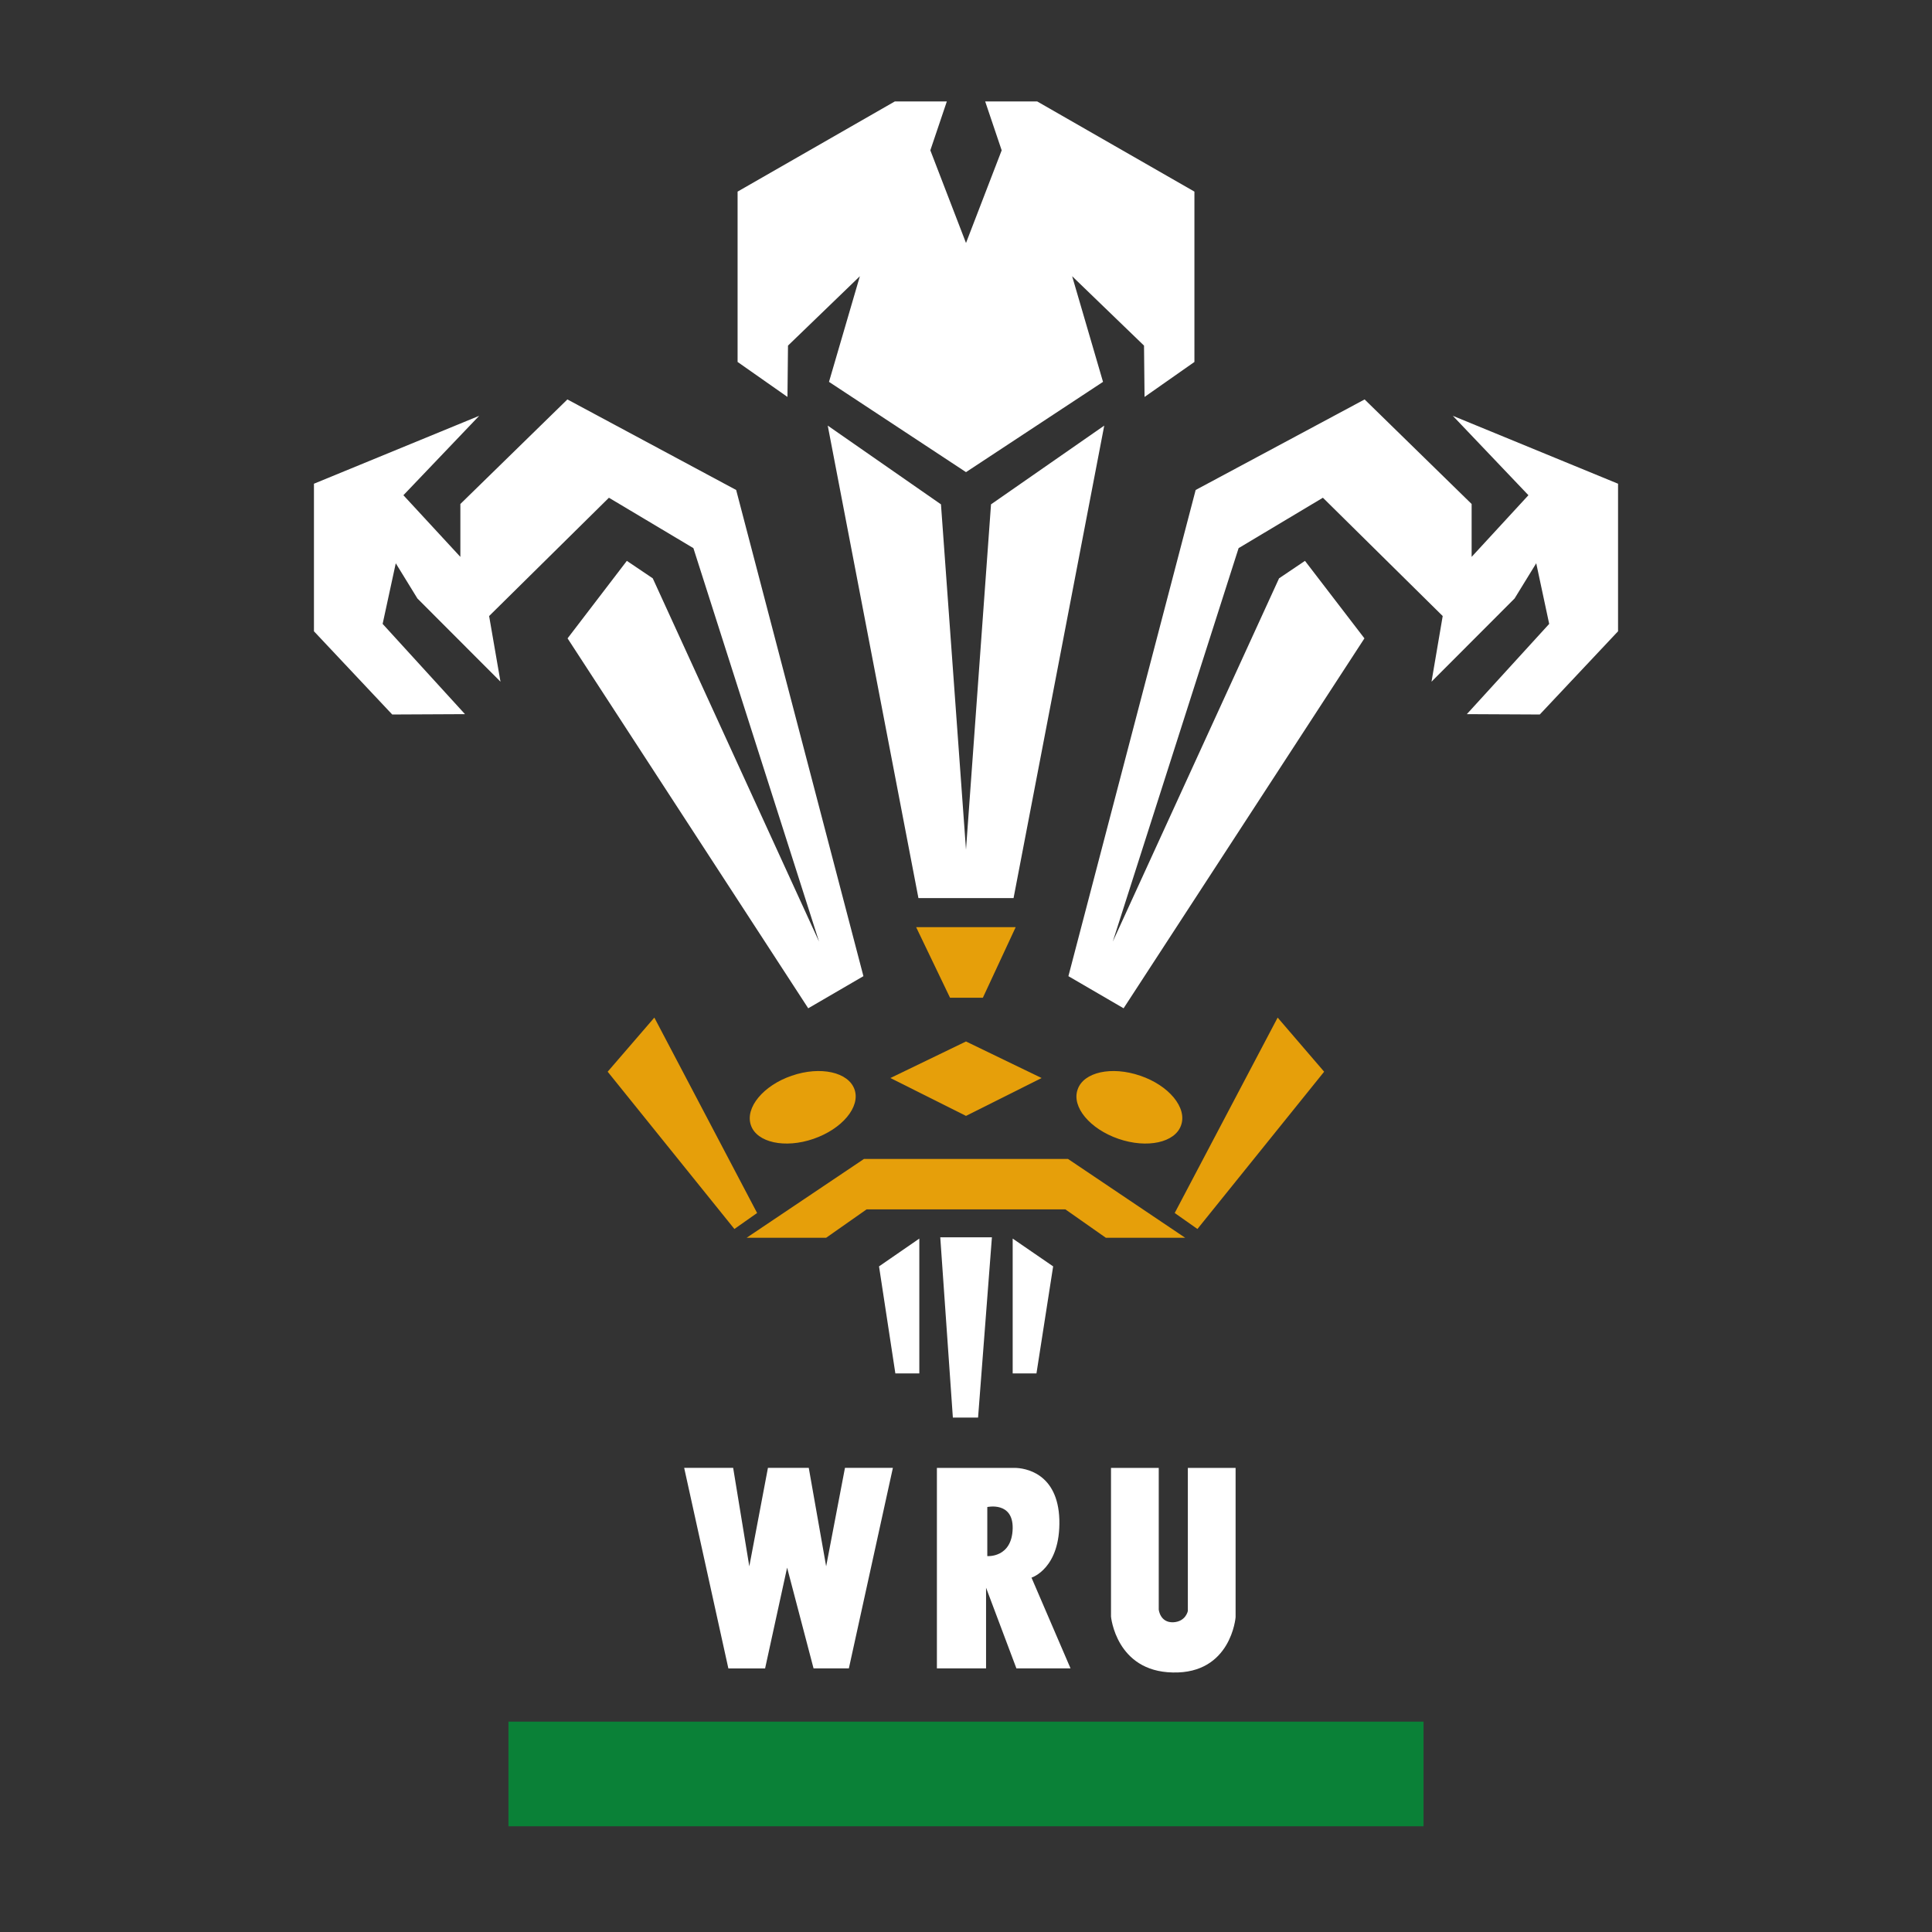
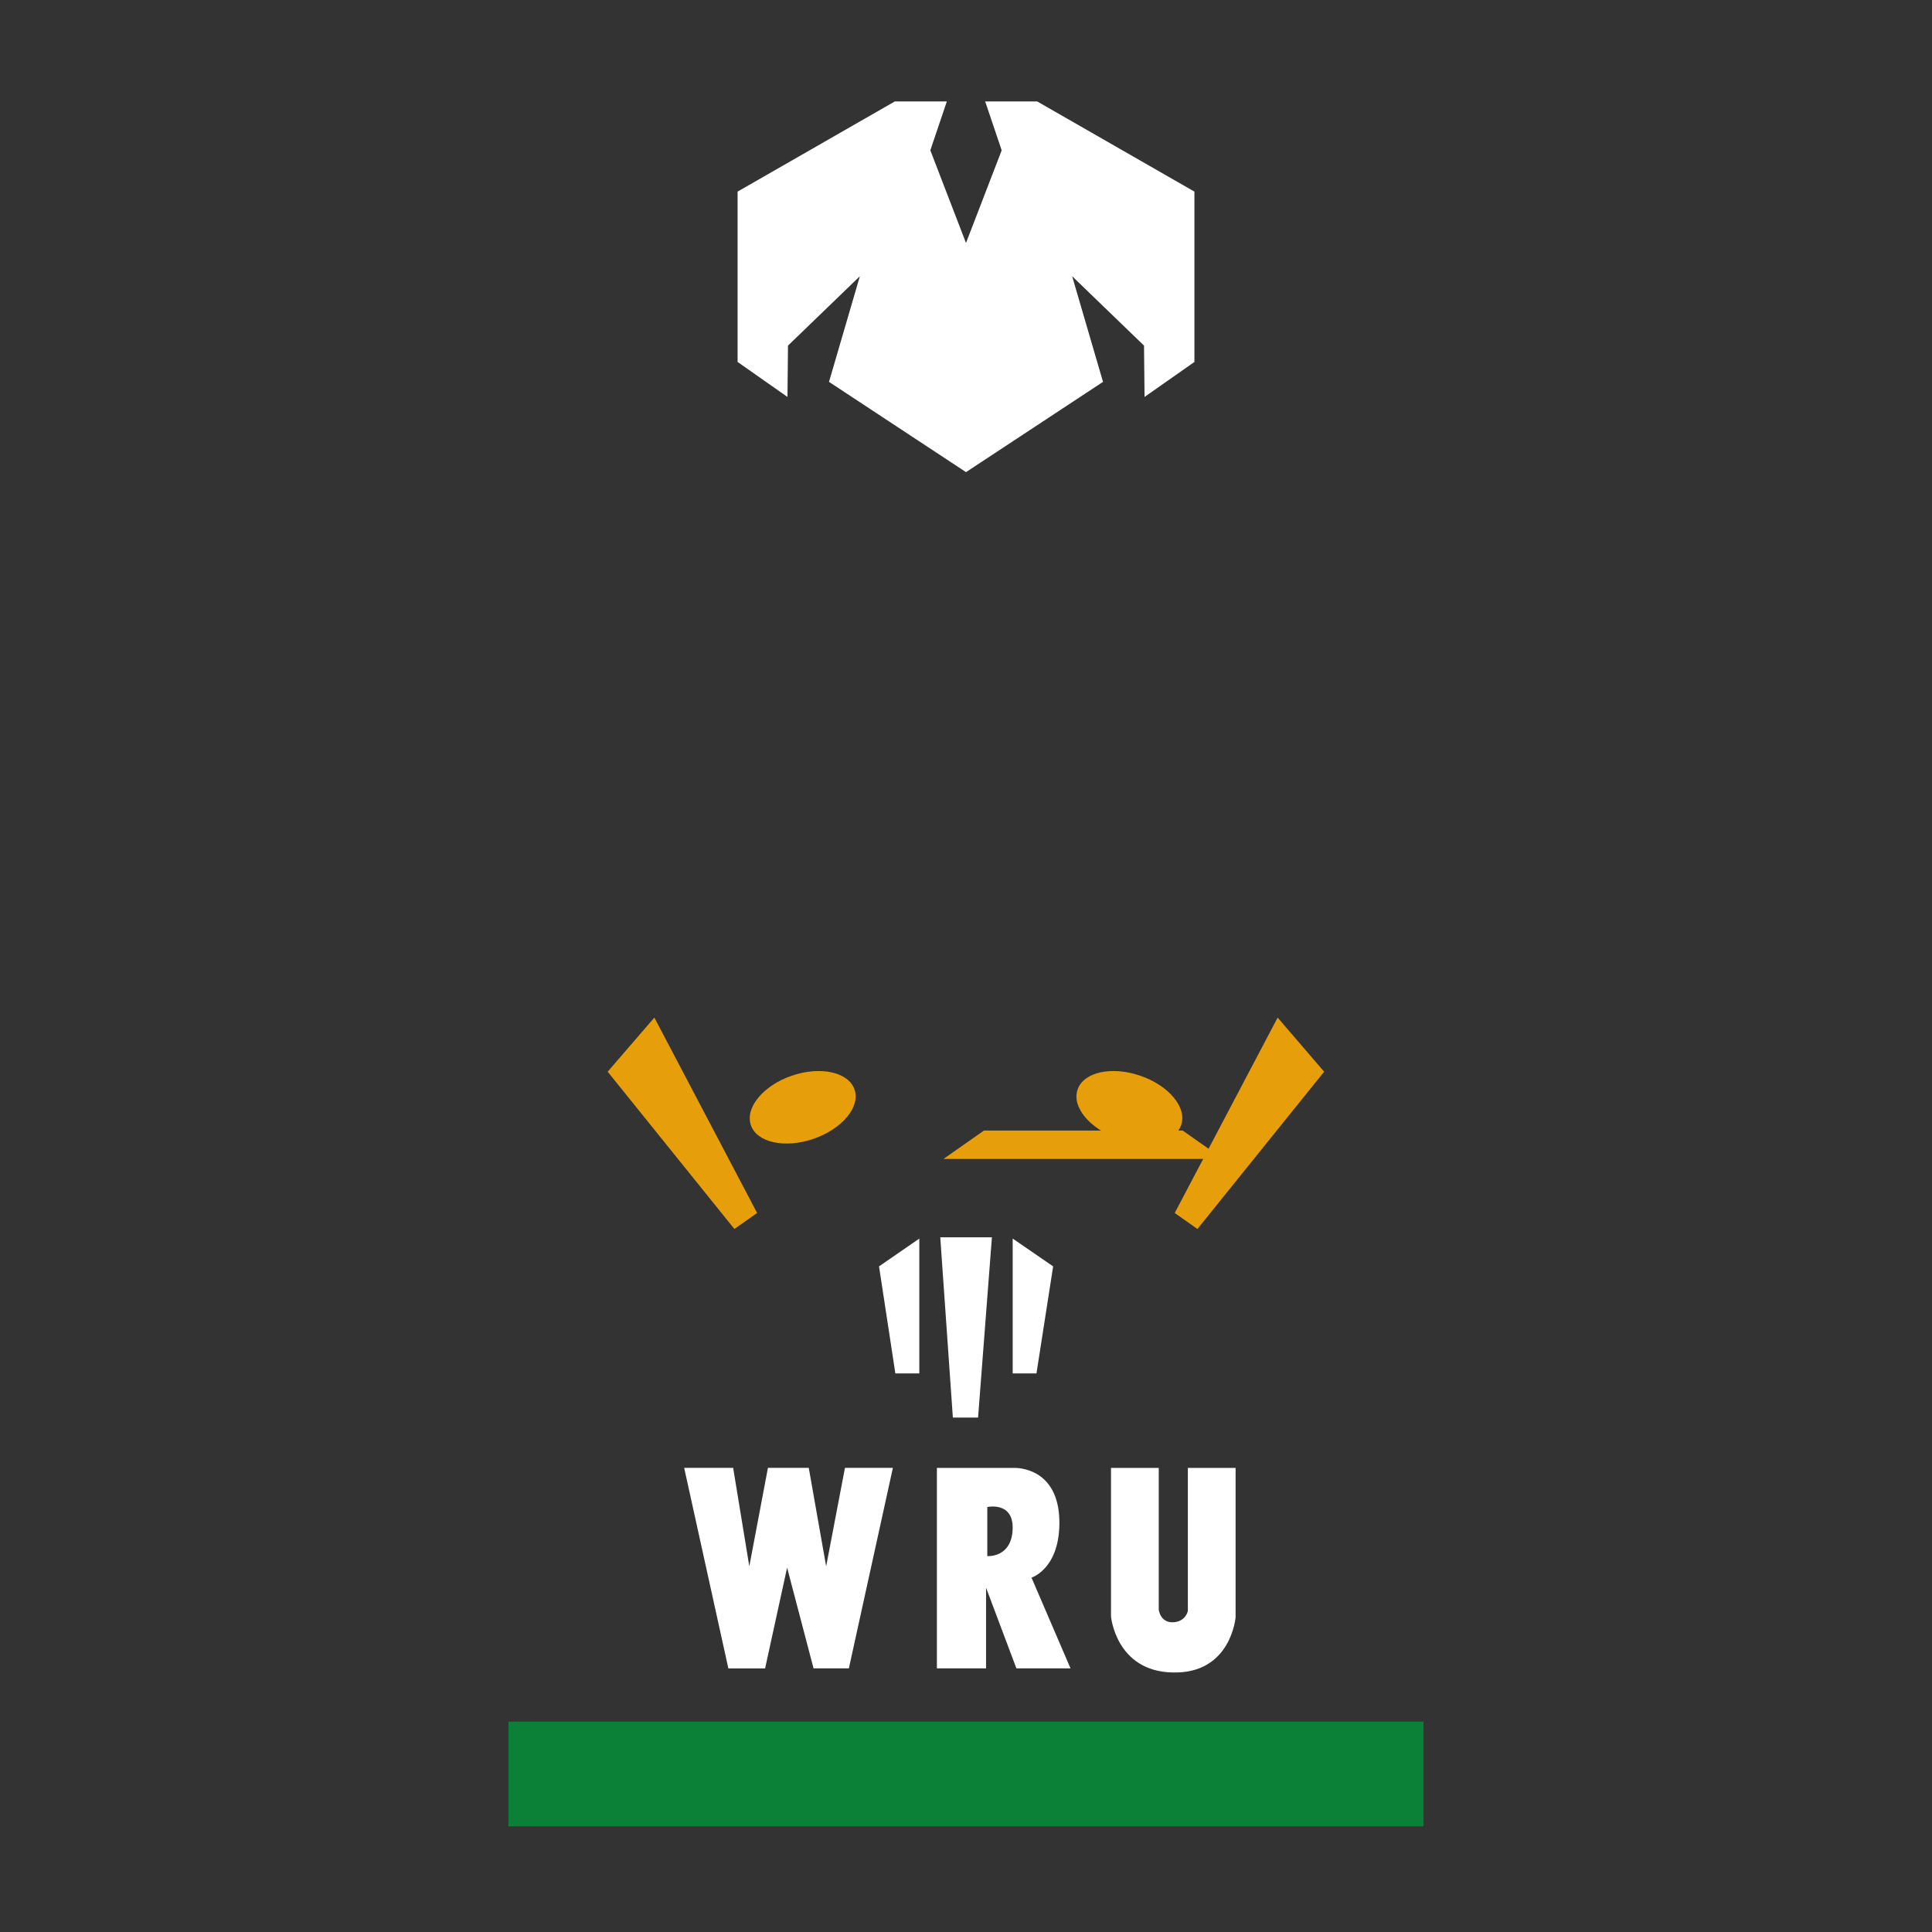
<svg xmlns="http://www.w3.org/2000/svg" width="400" height="400" fill="none">
  <rect width="100%" height="100%" fill="#333333" stroke="none" />
-   <path d="M221.126 239.952H178.87l-24.288 16.315h16.462l8.377-5.88h41.155l8.377 5.88h16.425" fill="#E69F0A" />
+   <path d="M221.126 239.952H178.87h16.462l8.377-5.88h41.155l8.377 5.88h16.425" fill="#E69F0A" />
  <path d="M105.273 378.116h189.455v-21.672H105.273v21.672z" fill="#0A8137" />
  <path d="M236.083 222.718c5.916 2.012 9.738 6.608 8.451 10.242-1.212 3.598-7.018 4.869-12.97 2.823-5.916-2.043-9.738-6.611-8.451-10.212 1.212-3.603 7.018-4.902 12.97-2.853z" fill="#E69F0A" />
  <path d="M255.816 334.835s-.918 11.732-13.008 11.434c-11.758-.22-12.787-11.578-12.787-11.578v-30.773h9.885v29.322s.257 2.745 3.013 2.635c2.608-.144 3.012-2.341 3.012-2.341v-29.616h9.885m-37.774-41.728l-3.454 22.16h-4.924v-27.915" fill="#fff" />
-   <path d="M215.654 223.194L200 231.034l-15.652-7.84L200 215.626m10.289-23.67l-6.797 14.617h-6.798l-7.018-14.617" fill="#E69F0A" />
  <path d="M205.365 256.171l-2.866 37.318h-5.219l-2.608-37.318m14.992 60.284c.111-5.64-5.254-4.442-5.254-4.442v10.163s5.108.408 5.254-5.721zm-15.689-12.544h16.057c2.168 0 9.002 1.047 9.296 10.725.257 10.138-5.768 11.997-5.768 11.997l8.083 18.788h-11.207l-6.283-16.701v16.701h-10.178m-3.64-88.986v27.912h-4.961l-3.38-22.157m-10.948 62.102l3.895-20.383h9.921l-9.113 41.511h-7.311l-5.475-20.856-4.557 20.863H150.8l-9.15-41.525h10.142l3.344 20.39 3.858-20.39h8.451" fill="#fff" />
  <path d="M163.917 222.718c-5.879 2.012-9.701 6.608-8.452 10.242 1.213 3.598 7.055 4.869 12.971 2.823 5.916-2.043 9.738-6.611 8.488-10.212-1.249-3.603-7.055-4.902-13.007-2.853zm-28.441-12.037l21.276 40.456-4.704 3.311-26.236-32.564m138.711-11.203l-21.312 40.456 4.704 3.311 26.235-32.564" fill="#E69F0A" />
-   <path d="M178.762 202.105l-26.346-100.658-34.944-18.748-22.158 21.647v10.95L83.52 102.53l15.69-16.44L65 100.15v30.55l16.205 17.229 15.065-.073-17.05-18.685 2.72-12.552 4.483 7.293 17.196 17.223-2.352-13.591 24.803-24.494 17.49 10.435 26.016 81.473-34.43-75.222-5.365-3.616-12.273 16.046 49.826 76.589m53.867-6.65l26.347-100.658 34.98-18.748 22.157 21.647v10.95l11.759-12.766-15.654-16.44L335 100.15v30.55l-16.205 17.229-15.102-.073 17.05-18.685-2.683-12.552-4.483 7.293-17.196 17.223 2.315-13.591-24.803-24.494-17.453 10.435-26.053 81.473 34.43-75.222 5.365-3.616 12.309 16.046-49.862 76.589m-4.006-120.639L205.18 104.42l-5.181 71.501-5.181-71.501-23.443-16.304 18.777 97.822h19.695" fill="#fff" />
  <path d="M200.002 97.75l28.367-18.689-6.394-21.874 14.881 14.366.111 10.627 10.325-7.242V39.67L214.736 21H203.97l3.417 10.123-7.386 19.185-7.385-19.185L196.033 21h-10.766l-32.556 18.67v35.268l10.325 7.242.111-10.627 14.881-14.366-6.394 21.874" fill="#fff" />
</svg>